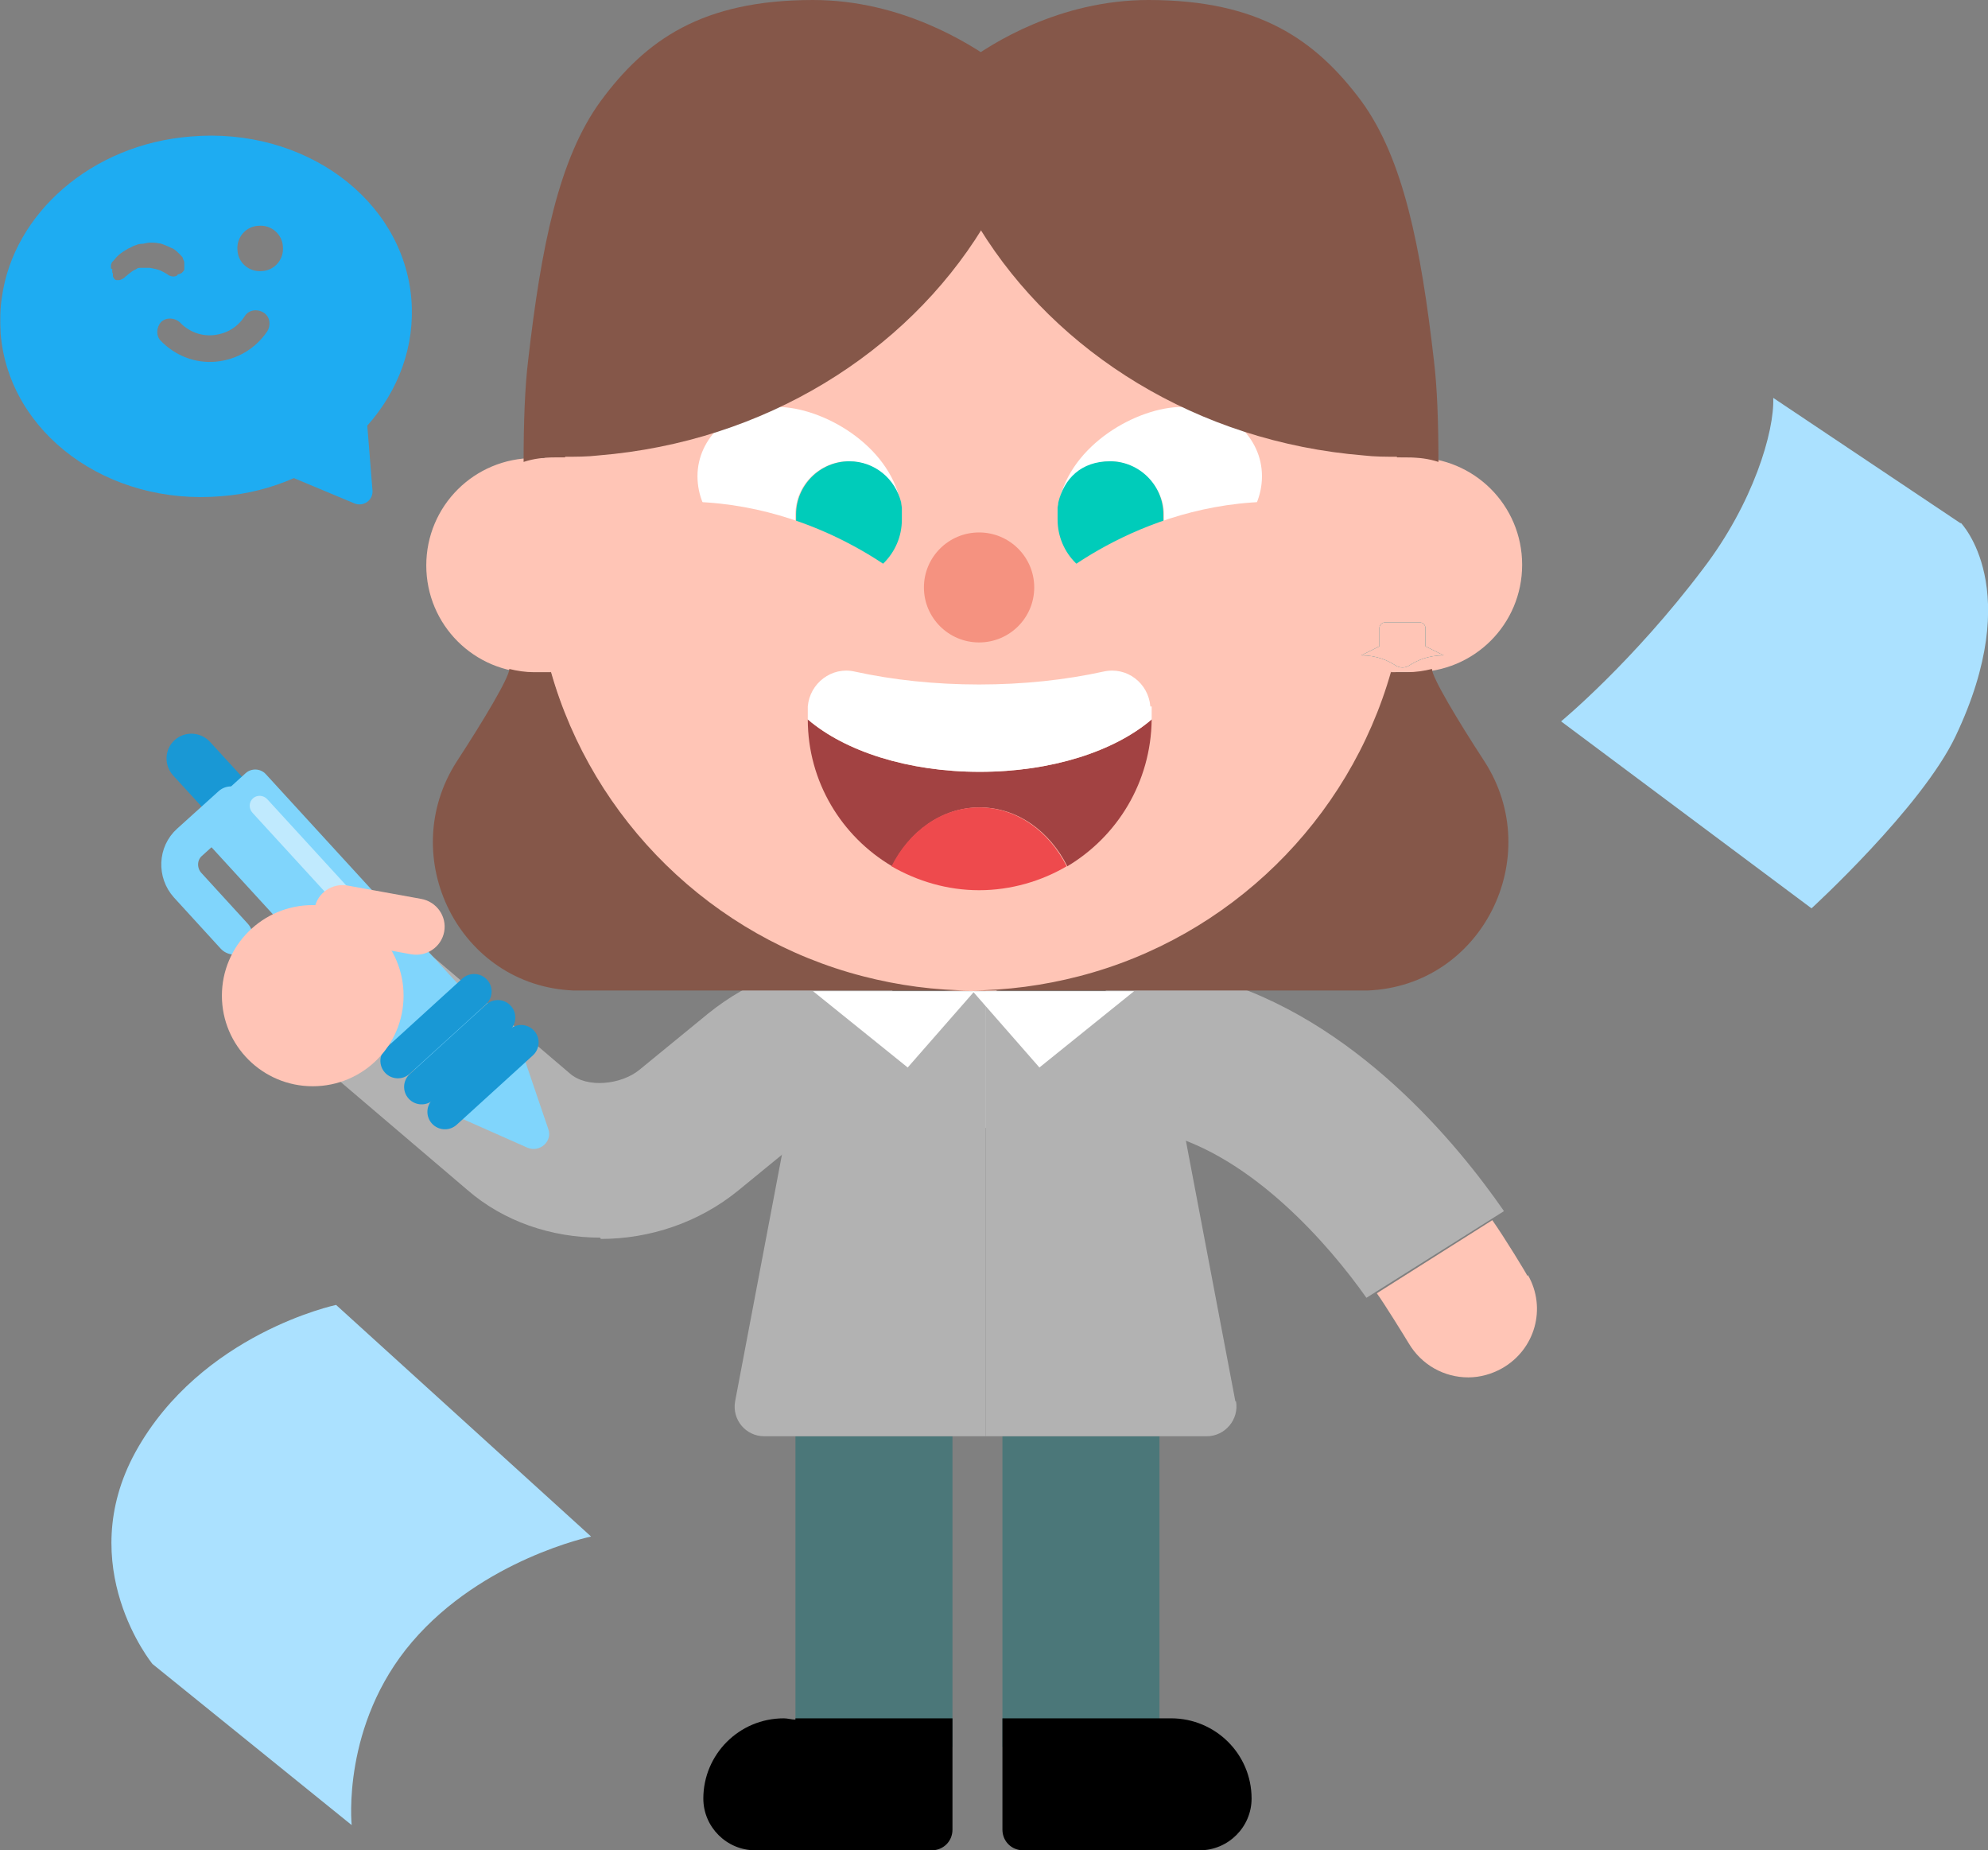
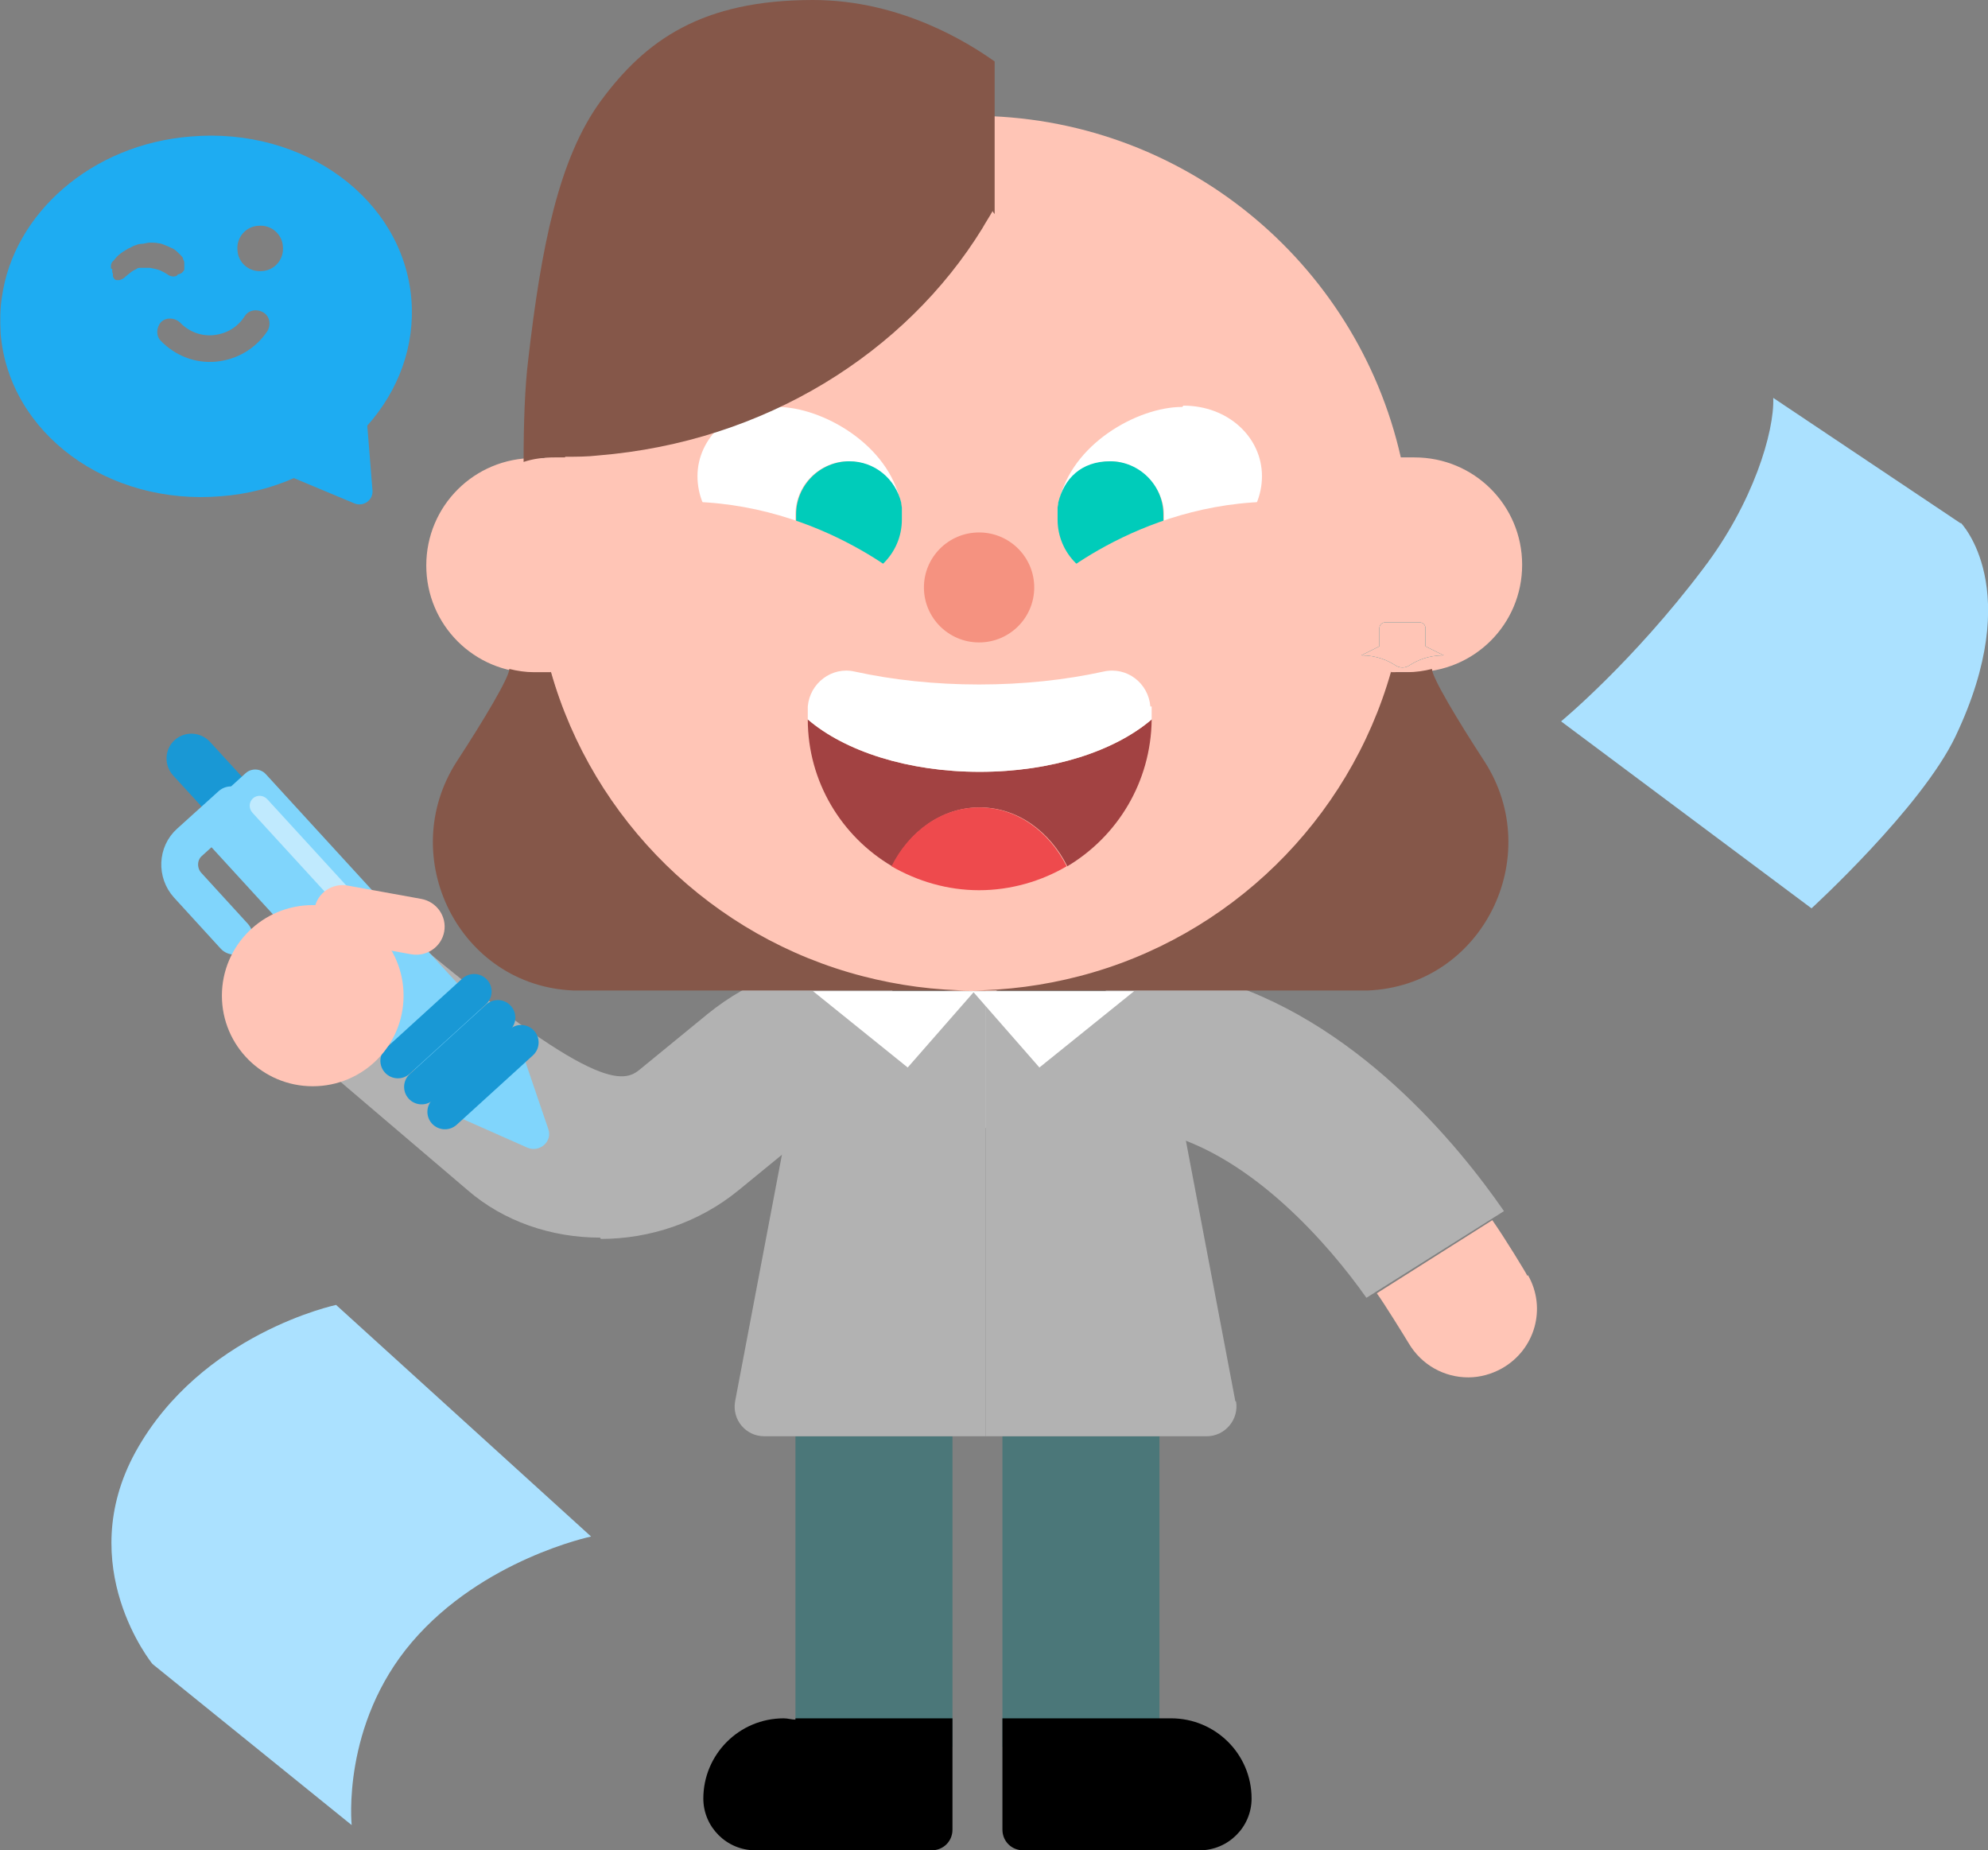
<svg xmlns="http://www.w3.org/2000/svg" fill="none" height="100%" overflow="visible" preserveAspectRatio="none" style="display: block;" viewBox="0 0 216 201" width="100%">
  <rect x="0" y="0" width="216" height="201" fill="#808080" stroke="none" />
  <g clip-path="url(#clip0_0_165621)" id="KA 1">
-     <path d="M65.209 134.445C59.922 134.445 54.705 132.688 50.757 129.244L30.877 112.307L41.875 99.516L61.896 116.594C63.799 118.281 67.535 117.789 69.439 116.243L76.911 110.128C81.423 106.474 87.063 104.295 92.914 104.014L96.791 103.873L97.567 120.741L93.689 120.881C91.504 120.951 89.389 121.795 87.697 123.2L80.225 129.315C75.924 132.829 70.567 134.586 65.279 134.586L65.209 134.445Z" fill="#B2B2B2" id="Vector" />
+     <path d="M65.209 134.445C59.922 134.445 54.705 132.688 50.757 129.244L30.877 112.307L41.875 99.516C63.799 118.281 67.535 117.789 69.439 116.243L76.911 110.128C81.423 106.474 87.063 104.295 92.914 104.014L96.791 103.873L97.567 120.741L93.689 120.881C91.504 120.951 89.389 121.795 87.697 123.2L80.225 129.315C75.924 132.829 70.567 134.586 65.279 134.586L65.209 134.445Z" fill="#B2B2B2" id="Vector" />
    <path d="M103.488 156.021H86.428V189.755H103.488V156.021Z" fill="#4B7779" id="Vector_2" />
    <path d="M125.977 156.021H108.916V189.755H125.977V156.021Z" fill="#4B7779" id="Vector_3" />
    <path d="M86.428 186.663V186.803C86.005 186.803 85.582 186.663 85.159 186.663C80.295 186.663 76.418 190.599 76.418 195.378C76.418 198.47 78.956 201 82.057 201H101.232C102.501 201 103.488 200.016 103.488 198.751V186.663H86.428Z" fill="black" id="Vector_4" />
    <path d="M127.245 186.663C127.034 186.663 126.893 186.663 126.681 186.663H108.916V198.751C108.916 200.016 109.903 201 111.172 201H130.347C133.449 201 135.987 198.47 135.987 195.378C135.987 190.528 132.039 186.663 127.245 186.663Z" fill="black" id="Vector_5" />
    <path d="M120.125 107.669C121.394 102.96 126.611 104.928 131.334 106.193C147.266 110.55 158.546 124.536 163.41 131.564L148.465 140.981C144.305 135.078 136.128 125.801 126.681 123.2C121.958 121.935 118.856 112.377 120.196 107.669H120.125Z" fill="#B2B2B2" id="Vector_6" />
    <path d="M166.018 138.521C168.063 142.106 166.794 146.604 163.198 148.642C162.071 149.274 160.802 149.626 159.533 149.626C156.924 149.626 154.457 148.29 153.047 145.901C152.624 145.198 150.368 141.543 149.593 140.489L162.141 132.548C163.48 134.445 165.877 138.381 165.948 138.592L166.018 138.521Z" fill="#FFC5B6" id="Vector_7" />
    <g id="Vector_8">
      <path d="M107.084 107.528C107.436 107.528 107.859 107.528 108.282 107.528C107.859 107.528 107.507 107.528 107.084 107.528Z" fill="#333236" />
      <path d="M105.674 107.458C105.744 107.458 105.815 107.458 105.885 107.458M107.084 107.528C107.436 107.528 107.859 107.528 108.282 107.528C107.859 107.528 107.507 107.528 107.084 107.528Z" stroke="white" stroke-miterlimit="10" stroke-width="30" />
    </g>
    <path d="M111.172 107.598H111.313C111.313 107.598 111.242 107.598 111.172 107.598Z" fill="#A24242" id="Vector_9" />
    <path d="M108.422 107.598H108.282C108.282 107.598 108.352 107.598 108.422 107.598Z" fill="#A24242" id="Vector_10" />
    <g id="Group">
      <path d="M153.611 49.688H152.201C147.407 28.463 128.444 12.58 105.674 12.58C82.903 12.58 63.87 28.463 59.146 49.758H58.794C58.512 49.758 58.3 49.758 58.018 49.758C51.533 49.758 46.316 54.959 46.316 61.425C46.316 67.89 51.533 73.091 58.018 73.091H59.851C65.491 93.05 83.89 107.669 105.744 107.669C127.598 107.669 145.997 92.98 151.637 73.021H152.906C153.188 73.021 153.399 73.021 153.681 73.021C160.167 73.021 165.384 67.82 165.384 61.354C165.384 54.889 160.167 49.688 153.681 49.688H153.611Z" fill="#FFC5B6" id="Vector_11" />
      <path d="M151.073 73.021H152.906C153.822 73.021 154.739 72.88 155.585 72.669C155.585 73.583 158.405 78.292 161.295 82.719C167.992 93.121 161.013 107.106 148.606 107.598C148.324 107.598 147.971 107.598 147.689 107.598C136.762 107.598 105.251 107.598 105.251 107.598C109.41 107.598 113.428 107.036 117.235 106.052C133.59 101.835 146.561 89.115 151.144 72.95L151.073 73.021Z" fill="#855749" id="Vector_12" />
      <path d="M59.851 73.021H58.018C57.102 73.021 56.185 72.88 55.339 72.669C55.339 73.583 52.52 78.292 49.629 82.719C42.932 93.121 49.911 107.106 62.319 107.598C62.6 107.598 62.953 107.598 63.235 107.598H105.744C101.585 107.598 97.567 107.036 93.76 106.052C77.405 101.835 64.433 89.115 59.851 72.95V73.021Z" fill="#855749" id="Vector_13" />
      <path d="M87.768 78.151C87.768 84.898 91.433 90.872 96.932 94.105C98.835 90.309 102.36 87.709 106.449 87.709C110.538 87.709 114.063 90.309 115.966 94.105C121.394 90.872 125.06 84.968 125.131 78.151C121.112 81.595 114.274 83.844 106.449 83.844C98.624 83.844 91.786 81.595 87.768 78.151Z" fill="#A24242" id="Vector_14" />
      <path d="M124.99 76.746C124.778 74.215 122.452 72.388 119.914 72.95C115.755 73.864 111.172 74.356 106.379 74.356C101.585 74.356 97.003 73.864 92.843 72.95C90.376 72.388 87.979 74.215 87.768 76.746C87.768 77.237 87.768 77.659 87.768 78.151C91.786 81.595 98.624 83.844 106.449 83.844C114.274 83.844 121.112 81.595 125.131 78.151C125.131 77.659 125.131 77.167 125.131 76.746H124.99Z" fill="white" id="Vector_15" />
      <path d="M106.379 87.709C102.29 87.709 98.765 90.309 96.862 94.105C99.681 95.721 102.924 96.705 106.379 96.705C109.833 96.705 113.146 95.721 115.896 94.105C113.992 90.309 110.467 87.709 106.379 87.709Z" fill="#EE4A4D" id="Vector_16" />
      <path d="M114.909 55.872C114.909 55.661 114.909 55.521 114.909 55.31C114.909 55.521 114.909 55.732 114.909 55.943V55.872Z" fill="#383D41" id="Vector_17" />
      <g id="Vector_18">
</g>
      <path d="M128.444 44.206C123.58 44.206 116.319 48.282 115.05 54.607C115.614 52.077 117.94 50.109 120.689 50.109C123.439 50.109 126.47 52.71 126.47 55.872C126.47 59.035 126.47 56.154 126.47 56.294V59.738C126.47 60.37 126.399 60.932 126.188 61.495C126.893 60.862 127.386 60.089 127.809 59.246C128.303 59.386 128.867 59.386 129.431 59.386C133.661 59.386 137.115 55.943 137.115 51.726C137.115 47.509 133.449 44.065 128.585 44.065L128.444 44.206Z" fill="white" id="Vector_19" />
      <path d="M114.979 55.099C114.979 54.959 114.979 54.748 115.05 54.607C115.05 54.748 115.05 54.959 114.979 55.099Z" fill="#383D41" id="Vector_20" />
      <path d="M126.399 56.294C126.399 56.154 126.399 56.013 126.399 55.872C126.399 52.71 123.791 50.109 120.619 50.109C117.446 50.109 115.614 52.007 114.979 54.607C114.979 54.748 114.979 54.959 114.909 55.099V55.24C114.909 55.451 114.909 55.591 114.909 55.802C114.909 56.013 114.909 56.224 114.909 56.435C114.909 60.159 117.94 63.111 121.606 63.111C125.272 63.111 124.919 62.408 126.117 61.354C126.329 60.792 126.399 60.23 126.399 59.597V56.154V56.294Z" fill="#00CCBA" id="Vector_21" />
      <path d="M113.64 63.744C113.64 63.744 124.426 53.764 140.358 54.537L140.076 59.105L128.937 62.479L122.17 68.101L113.64 63.673V63.744Z" fill="#FFC5B6" id="Vector_22" />
      <path d="M97.99 55.872C97.99 55.661 97.99 55.521 97.99 55.31C97.99 55.521 97.99 55.732 97.99 55.943V55.872Z" fill="#383D41" id="Vector_23" />
      <g id="Vector_24">
</g>
      <path d="M84.454 44.206C89.319 44.206 96.58 48.282 97.849 54.607C97.285 52.077 94.958 50.109 92.209 50.109C89.037 50.109 86.428 52.71 86.428 55.872C86.428 56.013 86.428 56.154 86.428 56.294V59.738C86.428 60.37 86.499 60.932 86.71 61.495C86.005 60.862 85.512 60.089 85.089 59.246C84.595 59.386 84.031 59.386 83.467 59.386C79.238 59.386 75.783 55.943 75.783 51.726C75.783 47.579 79.449 44.065 84.313 44.065L84.454 44.206Z" fill="white" id="Vector_25" />
      <path d="M97.919 55.099C97.919 54.959 97.919 54.748 97.849 54.607C97.849 54.748 97.849 54.959 97.919 55.099Z" fill="#383D41" id="Vector_26" />
      <path d="M86.499 56.294C86.499 56.154 86.499 56.013 86.499 55.872C86.499 52.71 89.107 50.109 92.279 50.109C95.029 50.109 97.285 52.007 97.919 54.607C97.919 54.748 97.919 54.959 97.99 55.099V55.24C97.99 55.451 97.99 55.591 97.99 55.802C97.99 56.013 97.99 56.224 97.99 56.435C97.99 60.159 94.958 63.111 91.292 63.111C89.53 63.111 87.979 62.408 86.781 61.354C86.569 60.792 86.499 60.23 86.499 59.597V56.154V56.294Z" fill="#00CCBA" id="Vector_27" />
      <path d="M99.258 63.744C99.258 63.744 88.473 53.764 72.54 54.537L72.823 59.105L83.961 62.479L90.376 71.123L99.329 63.673L99.258 63.744Z" fill="#FFC5B6" id="Vector_28" />
      <path d="M106.379 69.788C109.688 69.788 112.371 67.113 112.371 63.814C112.371 60.515 109.688 57.84 106.379 57.84C103.069 57.84 100.386 60.515 100.386 63.814C100.386 67.113 103.069 69.788 106.379 69.788Z" fill="#F59280" id="Vector_29" />
-       <path d="M124.778 0C136.833 0 142.966 4.357 147.901 10.964C152.483 17.218 154.386 26.847 155.796 39.146C156.149 42.027 156.29 45.893 156.29 50.18C155.232 49.828 154.104 49.688 152.906 49.688C152.624 49.688 152.413 49.688 152.131 49.688H151.778C151.778 49.688 151.778 49.688 151.778 49.617C150.58 49.617 149.381 49.617 148.183 49.477C130.065 48.001 114.768 38.302 106.449 24.809C106.097 24.176 105.674 23.544 105.321 22.911C105.321 23.052 105.18 23.122 105.11 23.263V6.677C107.648 4.779 115.12 0 124.778 0Z" fill="#855749" id="Vector_30" />
      <path d="M154.88 70.209V68.242C154.88 67.89 154.598 67.609 154.245 67.609H150.509C150.157 67.609 149.875 67.89 149.875 68.242V70.209L147.901 71.193C149.593 71.193 150.791 71.756 151.567 72.248C152.06 72.599 152.695 72.599 153.188 72.248C153.963 71.756 155.162 71.193 156.854 71.193L154.88 70.209Z" fill="#007A86" id="Vector_31" />
      <path d="M154.88 70.209V68.242C154.88 67.89 154.598 67.609 154.245 67.609H150.509C150.157 67.609 149.875 67.89 149.875 68.242V70.209L147.901 71.193C149.593 71.193 150.791 71.756 151.567 72.248C152.06 72.599 152.695 72.599 153.188 72.248C153.963 71.756 155.162 71.193 156.854 71.193L154.88 70.209Z" fill="#FFC5B6" id="Vector_32" />
      <path d="M88.332 0C76.277 0 70.144 4.357 65.279 10.964C60.697 17.218 58.794 26.847 57.384 39.146C57.031 42.027 56.89 45.893 56.89 50.18C57.948 49.828 59.076 49.688 60.274 49.688C61.473 49.688 60.768 49.688 61.05 49.688H61.402C61.402 49.688 61.402 49.688 61.402 49.617C62.6 49.617 63.799 49.617 64.997 49.477C83.115 48.001 98.412 38.302 106.731 24.809C107.084 24.176 107.507 23.544 107.859 22.911C107.859 23.052 108 23.122 108.07 23.263V6.677C105.392 4.779 97.99 0 88.332 0Z" fill="#855749" id="Vector_33" />
    </g>
    <g id="Group_2">
      <path d="M134.225 152.226L125.765 107.669H107.084V156.021H131.123C133.097 156.021 134.648 154.194 134.295 152.226H134.225Z" fill="#B2B2B2" id="Vector_34" />
      <path d="M88.332 107.669L79.872 152.226C79.52 154.194 81 156.021 83.044 156.021H107.084V107.669H88.402H88.332Z" fill="#B2B2B2" id="Vector_35" />
    </g>
    <g id="Group_3">
      <path d="M22.828 80.601C21.805 79.483 20.077 79.394 18.97 80.401C17.863 81.409 17.796 83.132 18.82 84.25L24.857 90.841C25.881 91.959 27.608 92.048 28.715 91.04C29.822 90.033 29.889 88.31 28.866 87.192L22.828 80.601Z" fill="#1998D5" id="Vector_36" />
      <path d="M20.699 89.443L26.686 83.993C27.311 83.424 28.306 83.469 28.877 84.092L56.923 114.712L49.739 121.252L20.647 89.49L20.699 89.443Z" fill="#80D5FC" id="Vector_37" />
      <path d="M56.89 114.767L49.7 121.303L57.313 124.676C58.653 125.238 60.063 123.973 59.569 122.638L56.89 114.767Z" fill="#80D5FC" id="Vector_38" />
      <path d="M25.097 87.428L20.585 91.504C19.245 92.699 19.175 94.807 20.373 96.143L25.449 101.695" id="Vector_39" stroke="#80D5FC" stroke-linecap="round" stroke-miterlimit="10" stroke-width="4" />
      <path d="M55.334 111.842L47.057 119.377C46.281 120.083 46.226 121.283 46.935 122.057C47.644 122.831 48.848 122.886 49.624 122.179L57.901 114.644C58.678 113.937 58.732 112.737 58.024 111.963C57.315 111.189 56.111 111.135 55.334 111.842Z" fill="#1998D5" id="Vector_40" />
      <path d="M52.805 109.134L44.528 116.669C43.751 117.376 43.697 118.576 44.406 119.35C45.114 120.124 46.318 120.178 47.095 119.472L55.372 111.937C56.148 111.23 56.203 110.03 55.494 109.256C54.785 108.482 53.581 108.427 52.805 109.134Z" fill="#1998D5" id="Vector_41" />
      <path d="M50.228 106.304L41.951 113.839C41.174 114.546 41.12 115.746 41.828 116.52C42.537 117.294 43.741 117.349 44.517 116.642L52.795 109.107C53.571 108.4 53.626 107.2 52.917 106.426C52.208 105.652 51.004 105.598 50.228 106.304Z" fill="#1998D5" id="Vector_42" />
      <path d="M29.046 86.825C28.626 86.366 27.924 86.323 27.479 86.729C27.033 87.135 27.012 87.835 27.433 88.294L39.079 101.009C39.499 101.468 40.201 101.511 40.646 101.105C41.092 100.699 41.113 99.999 40.693 99.54L29.046 86.825Z" fill="white" id="Vector_43" opacity="0.5" />
      <g id="Group_4">
        <path d="M33.979 118C39.43 118 43.849 113.594 43.849 108.16C43.849 102.726 39.43 98.321 33.979 98.321C28.528 98.321 24.11 102.726 24.11 108.16C24.11 113.594 28.528 118 33.979 118Z" fill="#FFC4B6" id="Vector_44" />
        <path d="M45.759 97.646L37.783 96.201C36.097 95.895 34.485 96.995 34.183 98.656C33.88 100.317 35.001 101.911 36.686 102.217L44.663 103.662C46.348 103.967 47.96 102.868 48.263 101.207C48.566 99.546 47.445 97.951 45.759 97.646Z" fill="#FFC4B6" id="Vector_45" />
      </g>
    </g>
    <path d="M16.567 180.759L38.209 198.259C38.209 198.259 37.081 187.366 44.765 178.37C52.449 169.374 64.222 166.914 64.222 166.914L36.517 141.754C36.517 141.754 21.854 144.847 14.734 157.708C7.896 170.147 16.567 180.759 16.567 180.759Z" fill="#ABE1FF" id="Vector_46" />
    <path d="M213.039 56.856L192.666 43.222C192.807 46.877 190.48 54.678 185.052 61.776C177.368 71.966 169.614 78.362 169.614 78.362L196.825 98.673C196.825 98.673 208.809 87.709 212.475 79.978C220.089 63.955 213.039 56.786 213.039 56.786V56.856Z" fill="#ABE1FF" id="Vector_47" />
    <path d="M98.624 115.962L88.332 107.669H105.885L98.624 115.962Z" fill="white" id="Vector_48" />
    <path d="M112.935 115.962L123.227 107.669H105.674L112.935 115.962Z" fill="white" id="Vector_49" />
    <path d="M39.901 46.244C43.285 42.449 45.117 37.6 44.694 32.469C43.778 21.646 33.063 13.775 20.726 14.829C9.94 15.672 1.48 23.192 0.211 32.258C9.53351e-09 33.523 -9.71228e-10 34.859 0.07 36.264C0.987 47.087 11.702 54.959 24.039 53.904C26.859 53.694 29.538 52.991 31.935 51.937L38.491 54.678C39.478 55.099 40.606 54.326 40.465 53.202L39.901 46.174V46.244ZM12.055 29.166C12.055 29.096 12.055 29.026 12.055 28.955C12.055 28.955 12.055 28.955 12.055 28.885C12.055 28.815 12.055 28.674 12.125 28.604C12.125 28.604 12.125 28.463 12.266 28.393C12.407 28.252 12.548 28.042 12.689 27.901C12.971 27.62 13.253 27.409 13.606 27.198C13.747 27.128 13.817 27.058 13.958 26.987C14.17 26.917 14.381 26.777 14.522 26.706C14.804 26.636 15.016 26.495 15.298 26.495C15.65 26.495 16.003 26.355 16.285 26.355C16.567 26.355 16.919 26.355 17.201 26.425C17.483 26.425 17.765 26.566 18.117 26.706C18.329 26.777 18.541 26.917 18.752 26.987C19.034 27.128 19.245 27.339 19.457 27.55C19.457 27.55 19.527 27.62 19.598 27.69C19.668 27.761 19.809 27.901 19.88 28.042C19.88 28.042 19.88 28.042 19.88 28.112C19.95 28.323 20.021 28.323 20.021 28.534C20.021 28.534 20.021 28.534 20.021 28.604C20.021 28.815 20.021 29.096 20.021 29.307C19.95 29.447 19.809 29.588 19.739 29.658C19.598 29.728 19.457 29.799 19.316 29.799C19.316 29.869 19.175 30.009 19.034 30.009C18.823 30.08 18.611 30.009 18.399 29.939C18.399 29.939 18.259 29.869 18.188 29.799C17.977 29.658 17.695 29.517 17.413 29.377C17.06 29.236 16.637 29.166 16.285 29.096C16.003 29.096 15.791 29.096 15.509 29.096C15.368 29.096 15.298 29.096 15.157 29.096C15.016 29.096 14.875 29.166 14.804 29.236C14.452 29.377 14.17 29.588 13.888 29.869C13.888 29.869 13.958 29.799 14.029 29.728C13.888 29.799 13.817 29.939 13.676 30.009C13.606 30.08 13.465 30.22 13.324 30.291C13.183 30.361 13.042 30.431 12.901 30.431C12.83 30.431 12.76 30.431 12.689 30.431C12.478 30.431 12.337 30.22 12.266 30.009C12.266 30.009 12.266 29.939 12.266 29.869C12.266 29.869 12.266 29.869 12.266 29.799C12.266 29.799 12.266 29.658 12.196 29.588C12.196 29.517 12.196 29.377 12.196 29.307C12.196 29.307 12.196 29.307 12.196 29.236L12.055 29.166ZM17.483 37.037C16.919 36.475 16.99 35.562 17.483 34.999C18.047 34.437 18.963 34.507 19.527 34.999C20.444 35.983 21.783 36.545 23.193 36.405C24.603 36.264 25.802 35.562 26.577 34.367C27 33.664 27.916 33.523 28.621 33.945C29.326 34.367 29.467 35.28 29.044 35.983C27.776 37.881 25.731 39.075 23.475 39.286C21.219 39.497 19.034 38.654 17.413 36.967L17.483 37.037ZM28.057 24.528C29.467 24.387 30.666 25.441 30.736 26.777C30.877 28.182 29.82 29.377 28.48 29.447C27.07 29.588 25.872 28.534 25.802 27.198C25.661 25.793 26.718 24.598 28.057 24.528Z" fill="#1EACF2" id="Vector_50" />
  </g>
  <defs>
    <clipPath id="clip0_0_165621">
      <rect fill="white" height="201" width="216" />
    </clipPath>
  </defs>
</svg>